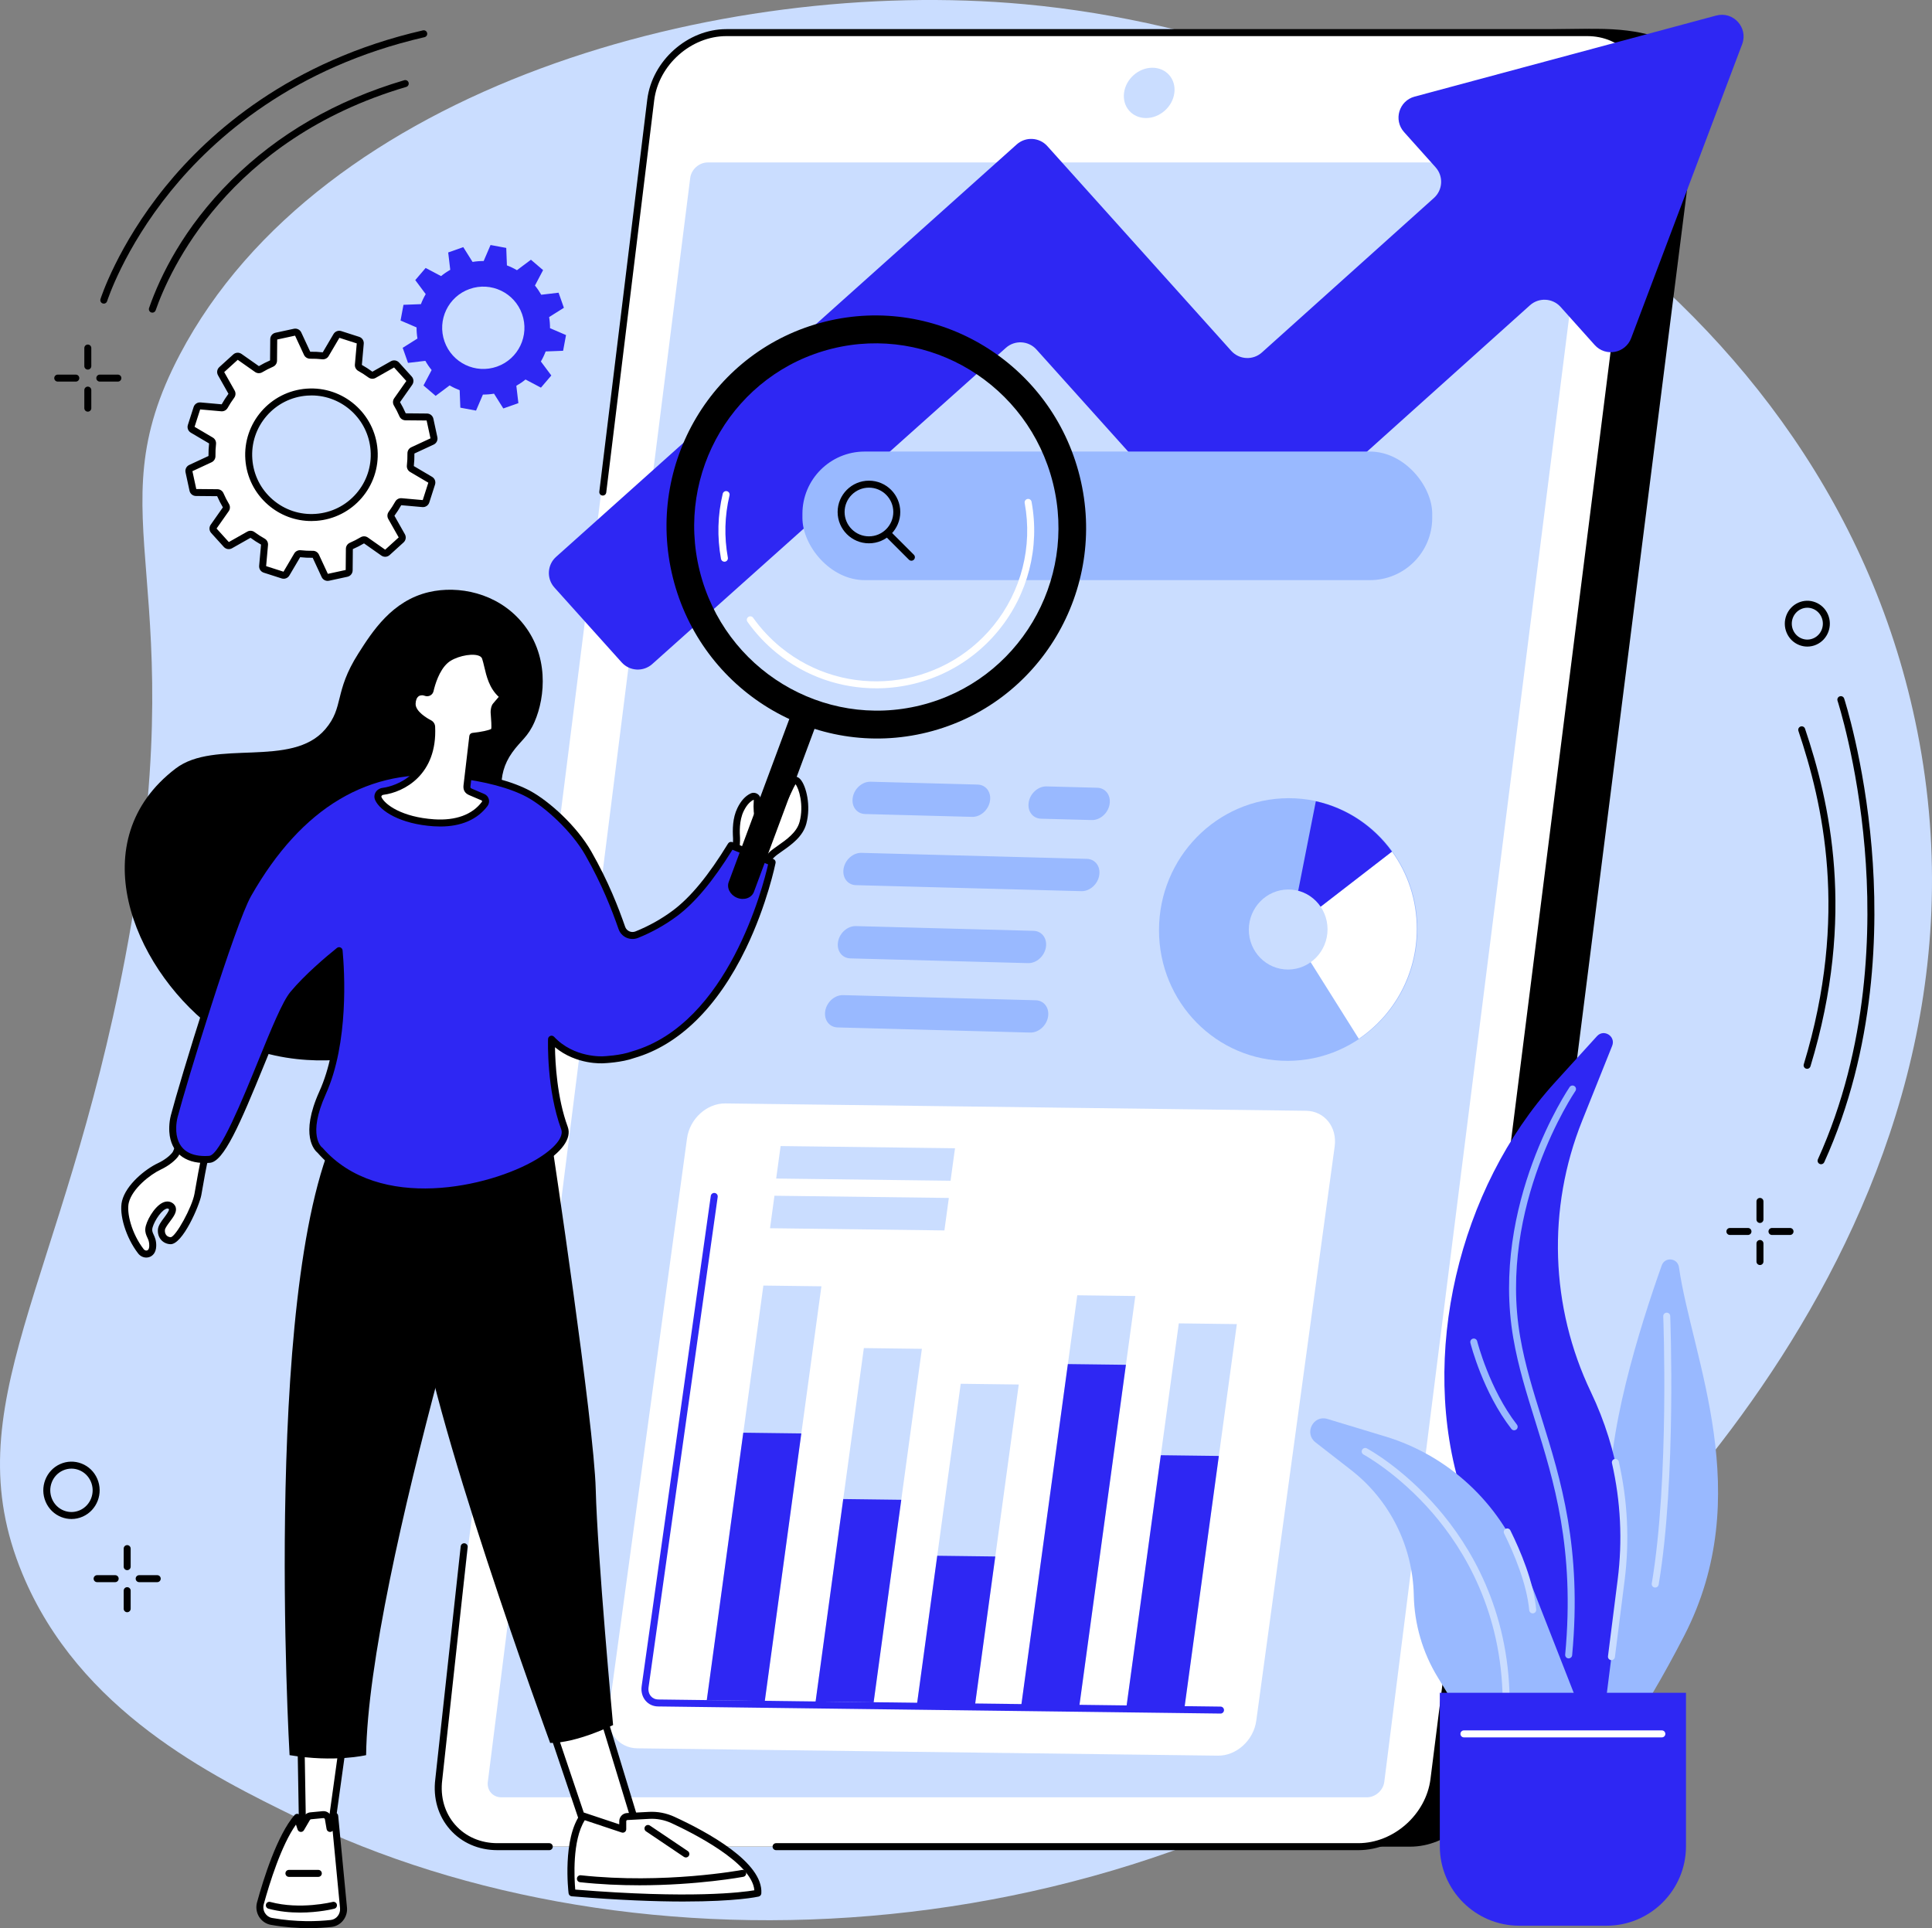
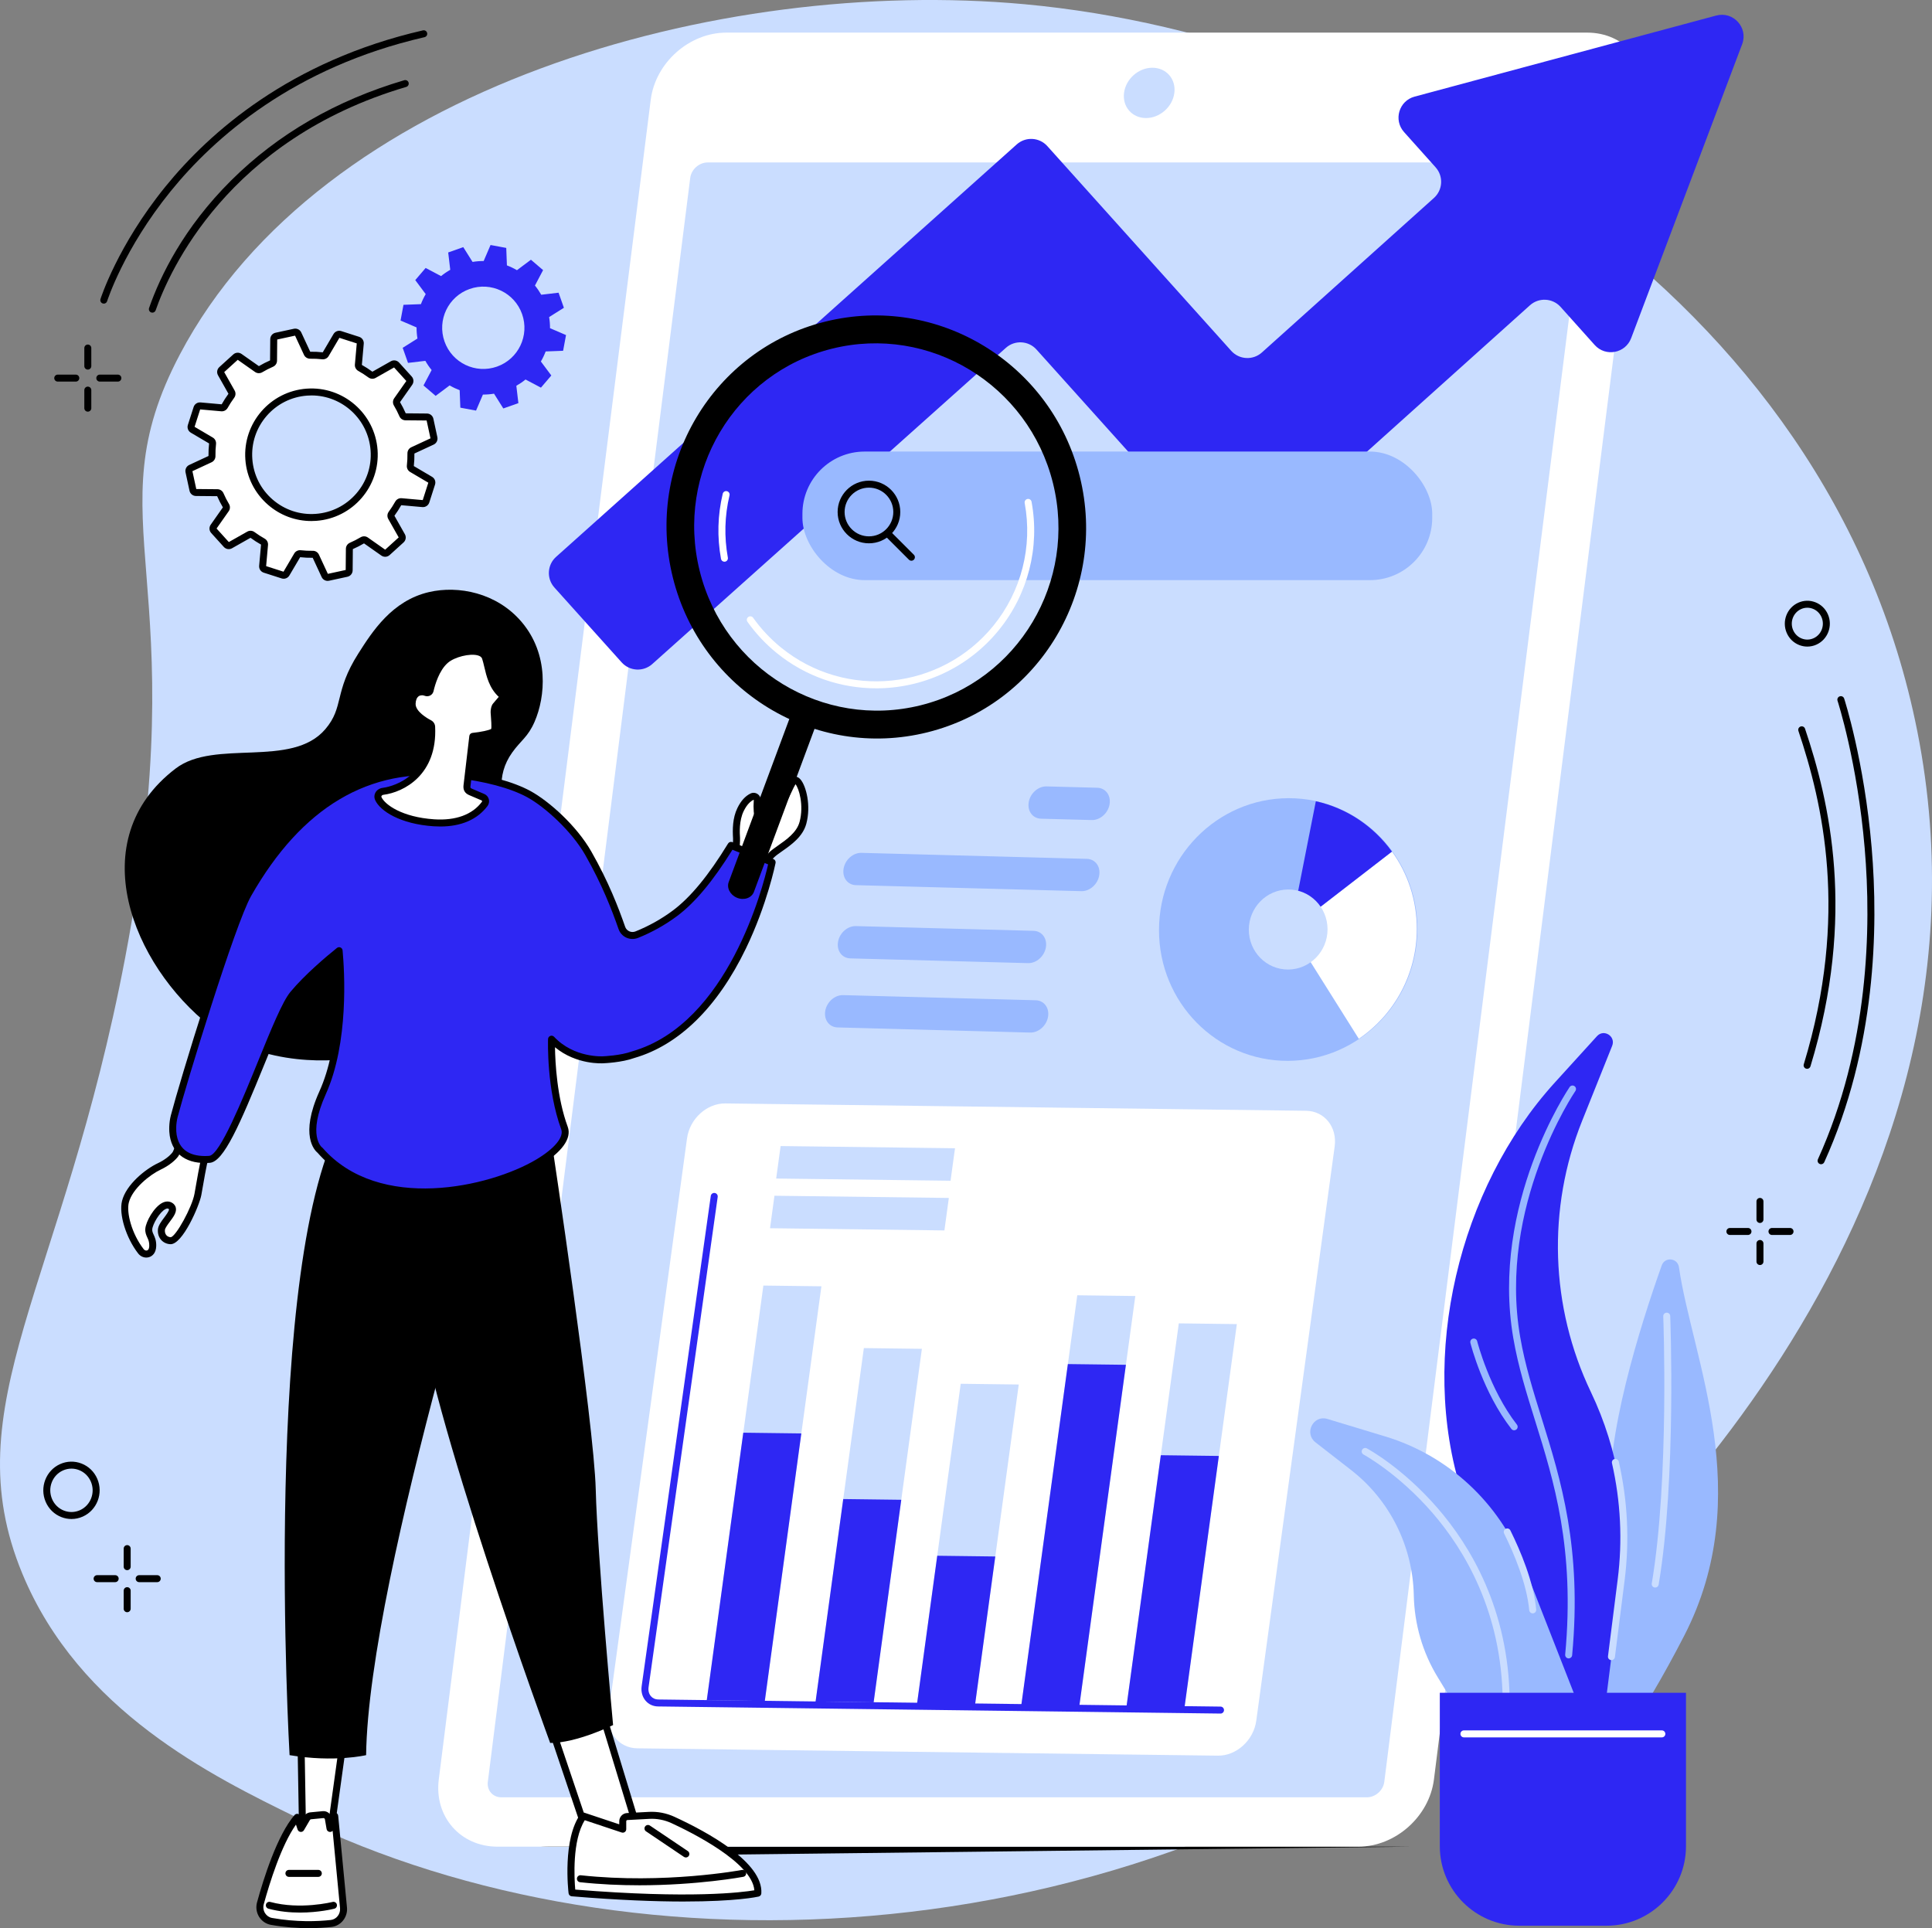
<svg xmlns="http://www.w3.org/2000/svg" id="Camada_2" viewBox="0 0 1831.21 1827.7">
  <rect x="0" y="0" width="1831.21" height="1827.7" fill="#808080" stroke="none" />
  <defs>
    <style>      .cls-1 {        fill: #2e27f3;      }      .cls-2 {        fill: #99b9ff;      }      .cls-3 {        fill: #fff;      }      .cls-4 {        fill: #caddff;      }    </style>
  </defs>
  <g id="Illustration">
    <g id="Mobile_SEO">
      <path class="cls-4" d="M1817.23,692.92C1734.84,277.21,1320.23,36.05,971.06,4,681.79-22.55,304,82.39,170.48,336c-83.97,159.48,16.9,210.12-51.78,571.47-59.45,312.76-163.51,424.73-97.55,584.14,53.92,130.32,179.94,191.96,260.49,231.36,317.49,155.29,799.82,137.07,1147.05-146.21,81.26-66.29,481.76-413.58,388.55-883.83Z" />
      <g>
        <g>
-           <path d="M1336.53,1750.45h-815.92c-35.16,0-60.07-28.41-55.63-63.46L665.89,99.84c4.44-35.05,36.54-63.46,71.7-63.46l774.97-9.05c88.96,0,101.02,37.47,96.59,72.51l-200.91,1587.15c-4.44,35.05-36.54,63.46-71.7,63.46Z" />
+           <path d="M1336.53,1750.45h-815.92c-35.16,0-60.07-28.41-55.63-63.46L665.89,99.84c4.44-35.05,36.54-63.46,71.7-63.46c88.96,0,101.02,37.47,96.59,72.51l-200.91,1587.15c-4.44,35.05-36.54,63.46-71.7,63.46Z" />
          <path class="cls-3" d="M1287.44,1750.45H471.51c-35.16,0-60.07-28.5-55.63-63.66L616.79,94.58c4.44-35.16,36.54-63.66,71.7-63.66h815.92c35.16,0,60.07,28.5,55.63,63.66l-200.91,1592.21c-4.44,35.16-36.54,63.66-71.7,63.66Z" />
          <path class="cls-4" d="M462.38,1688.98L654.21,168.69c1.02-8.12,8.43-14.7,16.55-14.7h820.31c8.12,0,13.87,6.58,12.84,14.7l-191.83,1520.29c-1.02,8.12-8.43,14.7-16.55,14.7H475.22c-8.12,0-13.87-6.58-12.84-14.7Z" />
          <path class="cls-4" d="M1086.23,111.9c-13.17,0-22.5-10.68-20.84-23.85,1.66-13.17,13.69-23.85,26.86-23.85s22.5,10.68,20.84,23.85c-1.66,13.17-13.69,23.85-26.86,23.85Z" />
-           <path d="M520.61,1753.76h-49.1c-17.87,0-33.85-6.96-44.99-19.59-11.26-12.77-16.2-29.74-13.92-47.8l24.06-220.57c.2-1.82,1.85-3.13,3.65-2.93,1.82.2,3.13,1.83,2.93,3.65l-24.07,220.62c-2.04,16.2,2.33,31.33,12.32,42.65,9.86,11.19,24.08,17.35,40.03,17.35h49.1c1.83,0,3.31,1.48,3.31,3.31s-1.48,3.31-3.31,3.31Z" />
-           <path d="M1287.44,1753.76h-551.85c-1.83,0-3.31-1.48-3.31-3.31s1.48-3.31,3.31-3.31h551.85c33.49,0,64.18-27.26,68.41-60.77L1556.76,94.17c2.04-16.14-2.34-31.27-12.32-42.59-9.86-11.19-24.08-17.35-40.03-17.35h-815.92c-33.49,0-64.18,27.26-68.41,60.77l-45.46,371.83c-.22,1.81-1.87,3.12-3.69,2.88-1.81-.22-3.1-1.87-2.88-3.69l45.47-371.84c4.63-36.71,38.27-66.57,74.98-66.57h815.92c17.87,0,33.85,6.96,44.99,19.59,11.26,12.77,16.2,29.74,13.92,47.8l-200.91,1592.2c-4.63,36.7-38.27,66.56-74.98,66.56Z" />
        </g>
        <g>
          <path class="cls-3" d="M1154.41,1664.18l-550.36-6.96c-17.53-.22-29.7-15.38-27.18-33.85l74.32-544.38c2.52-18.47,18.78-33.27,36.31-33.05l550.36,6.96c17.53.22,29.7,15.38,27.18,33.85l-74.32,544.38c-2.52,18.47-18.78,33.27-36.31,33.05Z" />
          <g>
            <polygon class="cls-4" points="724.91 1612.33 669.9 1611.64 723.55 1218.58 778.56 1219.28 724.91 1612.33" />
            <polygon class="cls-1" points="724.91 1612.33 669.9 1611.64 704.51 1358.05 759.52 1358.75 724.91 1612.33" />
            <polygon class="cls-4" points="828.05 1613.64 773.04 1612.94 818.78 1277.85 873.79 1278.55 828.05 1613.64" />
            <polygon class="cls-1" points="828.05 1613.64 773.04 1612.94 799.25 1420.94 854.26 1421.64 828.05 1613.64" />
            <polygon class="cls-4" points="924.07 1616.67 869.06 1615.97 910.6 1311.67 965.61 1312.37 924.07 1616.67" />
            <polygon class="cls-1" points="924.07 1616.67 869.06 1615.97 888.35 1474.69 943.36 1475.38 924.07 1616.67" />
            <polygon class="cls-4" points="1022.42 1621.54 967.41 1620.84 1021.07 1227.79 1076.08 1228.49 1022.42 1621.54" />
            <polygon class="cls-1" points="1022.42 1621.54 967.41 1620.84 1012.16 1293 1067.17 1293.69 1022.42 1621.54" />
            <polygon class="cls-4" points="1122.37 1620.99 1067.36 1620.29 1117.31 1254.41 1172.32 1255.11 1122.37 1620.99" />
            <polygon class="cls-1" points="1122.37 1620.99 1067.36 1620.29 1100.25 1379.39 1155.26 1380.09 1122.37 1620.99" />
          </g>
          <path class="cls-1" d="M1156.82,1624.28h-.04l-533.09-6.74c-4.65-.06-8.82-1.98-11.76-5.4-3.11-3.62-4.48-8.64-3.76-13.75l65.53-464.77c.25-1.81,1.93-3.06,3.74-2.81,1.81.26,3.07,1.93,2.82,3.74l-65.53,464.77c-.46,3.28.33,6.3,2.23,8.52,1.68,1.96,4.11,3.06,6.82,3.1l533.09,6.74c1.83.02,3.29,1.52,3.27,3.35-.02,1.81-1.5,3.27-3.31,3.27Z" />
          <g>
            <polygon class="cls-4" points="900.97 1119.22 735.68 1117.13 739.89 1086.34 905.18 1088.43 900.97 1119.22" />
            <polygon class="cls-4" points="895.14 1166.32 729.85 1164.23 734.05 1133.44 899.34 1135.53 895.14 1166.32" />
          </g>
        </g>
        <path class="cls-1" d="M1626.69,14.73l-285.9,76.86c-14.8,3.98-20.21,22.17-9.99,33.59l29.92,33.43c7.57,8.45,6.86,21.44-1.58,29.02l-163.09,146.49c-8.45,7.59-21.46,6.89-29.05-1.56l-174.32-194.07c-7.59-8.45-20.6-9.15-29.05-1.55l-436.58,390.93c-8.45,7.59-9.14,20.6-1.55,29.05l63.72,70.94c7.59,8.45,20.6,9.15,29.05,1.56l335.09-299.66c8.45-7.59,21.46-6.89,29.05,1.56l174.26,194c7.59,8.45,20.6,9.15,29.05,1.56l264.41-237.5c8.46-7.6,21.49-6.89,29.07,1.58l32.28,36.05c10.3,11.5,29.12,7.99,34.57-6.45l105.22-278.68c5.92-15.68-8.4-31.48-24.58-27.13Z" />
        <g>
-           <path class="cls-2" d="M921.39,774.31l-101.46-2.7c-7.89-.21-13.11-7.22-11.66-15.66v-.06c1.46-8.44,9.02-15.11,16.91-14.9l101.46,2.7c7.89.21,13.11,7.22,11.66,15.66v.06c-1.46,8.44-9.02,15.11-16.91,14.9Z" />
          <path class="cls-2" d="M1034.78,777.33l-48.06-1.28c-7.89-.21-13.11-7.22-11.66-15.66v-.06c1.46-8.44,9.02-15.11,16.91-14.9l48.06,1.28c7.89.21,13.11,7.22,11.66,15.66v.06c-1.46,8.44-9.02,15.11-16.91,14.9Z" />
          <path class="cls-2" d="M1024.96,844.73l-213.71-5.69c-7.89-.21-13.11-7.22-11.66-15.66v-.06c1.46-8.44,9.02-15.11,16.91-14.9l213.71,5.69c7.89.21,13.11,7.22,11.66,15.66v.06c-1.46,8.44-9.02,15.11-16.91,14.9Z" />
          <path class="cls-2" d="M974.41,912.95l-168.43-4.49c-7.89-.21-13.11-7.22-11.66-15.66v-.06c1.46-8.44,9.02-15.11,16.91-14.9l168.43,4.49c7.89.21,13.11,7.22,11.66,15.66v.06c-1.46,8.44-9.02,15.11-16.91,14.9Z" />
          <path class="cls-2" d="M976.45,978.76l-182.58-4.86c-7.89-.21-13.11-7.22-11.66-15.66v-.06c1.46-8.44,9.02-15.11,16.91-14.9l182.58,4.86c7.89.21,13.11,7.22,11.66,15.66v.06c-1.46,8.44-9.02,15.11-16.91,14.9Z" />
        </g>
        <g>
          <path class="cls-2" d="M1343.42,880.58c-.05,68.75-54.92,124.71-122.54,124.99-67.62.28-122.4-55.23-122.34-123.98.05-68.75,54.91-124.71,122.54-124.99,67.62-.28,122.4,55.23,122.34,123.98Z" />
          <path class="cls-3" d="M1223.13,881.56l64.78,103.08c33.09-22.42,54.93-60.69,54.97-104.06.02-27.49-8.73-52.85-23.55-73.39l-96.2,74.37Z" />
          <path class="cls-1" d="M1247.2,759.48l-24.06,122.08,96.2-74.34c-17.23-23.88-42.68-41.21-72.14-47.74Z" />
          <path class="cls-4" d="M1258.29,880.93c-.02,20.95-16.73,38-37.34,38.09-20.61.08-37.3-16.83-37.28-37.78.02-20.95,16.73-38,37.34-38.09,20.61-.09,37.3,16.83,37.28,37.78Z" />
        </g>
        <g>
          <rect class="cls-2" x="760.56" y="428.03" width="596.95" height="121.87" rx="59.01" ry="59.01" />
          <g>
            <path d="M823.62,515.01c-16.37,0-29.69-13.32-29.69-29.69s13.32-29.69,29.69-29.69,29.69,13.32,29.69,29.69-13.32,29.69-29.69,29.69ZM823.62,462.24c-12.72,0-23.08,10.35-23.08,23.08s10.35,23.08,23.08,23.08,23.08-10.35,23.08-23.08-10.35-23.08-23.08-23.08Z" />
            <path d="M863.85,531.5c-.85,0-1.69-.32-2.34-.97l-20.98-20.98c-1.29-1.29-1.29-3.39,0-4.68,1.29-1.29,3.39-1.29,4.68,0l20.98,20.98c1.29,1.29,1.29,3.39,0,4.68-.65.65-1.49.97-2.34.97Z" />
          </g>
        </g>
      </g>
      <g>
        <g>
          <path class="cls-3" d="M407.56,397.64c-.3-1.37-1.51-2.36-2.91-2.37l-20.32-.18c-1.19-.01-2.24-.73-2.71-1.82-1.59-3.66-3.39-7.19-5.4-10.56-.6-1.02-.57-2.28.11-3.25l11.67-16.62c.81-1.15.71-2.7-.23-3.74l-11.95-13.19c-.94-1.04-2.48-1.29-3.7-.6l-17.7,10.01c-1.03.58-2.3.49-3.25-.21-3.18-2.34-6.5-4.49-9.95-6.42-1.03-.58-1.64-1.69-1.53-2.87l1.81-20.27c.12-1.4-.74-2.7-2.07-3.13l-16.94-5.44c-1.34-.43-2.79.12-3.51,1.34l-10.31,17.5c-.6,1.02-1.74,1.57-2.92,1.44-3.9-.43-7.85-.62-11.84-.56-1.19.02-2.27-.64-2.77-1.72l-8.56-18.45c-.59-1.27-1.99-1.97-3.36-1.67l-17.39,3.76c-1.37.3-2.36,1.5-2.37,2.91l-.18,20.34c-.01,1.18-.73,2.24-1.81,2.71-3.66,1.59-7.18,3.39-10.55,5.4-1.02.61-2.28.57-3.25-.11l-16.61-11.68c-1.15-.81-2.71-.71-3.75.23l-13.18,11.96c-1.04.94-1.29,2.48-.6,3.7l10.01,17.72c.58,1.03.49,2.29-.21,3.25-2.34,3.18-4.49,6.51-6.42,9.96-.58,1.03-1.69,1.64-2.87,1.54l-20.25-1.8c-1.4-.12-2.7.74-3.13,2.07l-5.44,16.95c-.43,1.34.12,2.79,1.33,3.5l17.49,10.31c1.02.6,1.57,1.74,1.44,2.91-.44,3.9-.62,7.86-.56,11.85.02,1.19-.64,2.27-1.72,2.77l-18.44,8.57c-1.27.59-1.97,1.99-1.67,3.36l3.76,17.4c.3,1.37,1.51,2.36,2.91,2.37l20.32.18c1.19.01,2.24.73,2.71,1.82,1.59,3.66,3.39,7.19,5.4,10.56.6,1.02.57,2.28-.11,3.25l-11.67,16.62c-.81,1.15-.71,2.7.23,3.74l11.95,13.19c.94,1.04,2.48,1.29,3.7.6l17.7-10.01c1.03-.58,2.3-.49,3.25.21,3.18,2.34,6.5,4.49,9.95,6.42,1.03.58,1.64,1.69,1.53,2.87l-1.81,20.27c-.12,1.4.74,2.7,2.07,3.13l16.94,5.44c1.34.43,2.79-.12,3.51-1.33l10.31-17.5c.6-1.02,1.74-1.57,2.92-1.44,3.9.44,7.85.62,11.84.56,1.19-.02,2.27.64,2.77,1.72l8.56,18.45c.59,1.27,1.99,1.97,3.36,1.67l17.39-3.76c1.37-.3,2.36-1.5,2.37-2.91l.18-20.34c.01-1.19.73-2.24,1.82-2.71,3.66-1.59,7.18-3.39,10.55-5.4,1.02-.61,2.28-.57,3.25.11l16.61,11.67c1.15.81,2.71.71,3.75-.23l13.18-11.96c1.04-.94,1.29-2.48.6-3.7l-10.01-17.72c-.58-1.03-.49-2.29.21-3.25,2.34-3.18,4.49-6.51,6.42-9.96.58-1.03,1.69-1.64,2.87-1.54l20.25,1.8c1.4.12,2.7-.74,3.13-2.07l5.44-16.95c.43-1.34-.12-2.79-1.33-3.5l-17.49-10.31c-1.02-.6-1.57-1.74-1.44-2.91.44-3.9.62-7.86.56-11.85-.02-1.18.64-2.27,1.72-2.77l18.44-8.57c1.27-.59,1.97-1.99,1.67-3.36l-3.76-17.4ZM299.51,490.41c-32.78,2.38-61.28-22.27-63.66-55.05-2.38-32.78,22.27-61.28,55.05-63.66,32.78-2.38,61.28,22.27,63.66,55.05,2.38,32.78-22.27,61.28-55.05,63.66Z" />
          <path d="M310.55,550.62c-2.42,0-4.65-1.39-5.7-3.66l-8.47-18.24c-3.99.06-7.99-.13-11.88-.56l-10.2,17.31c-1.51,2.56-4.54,3.72-7.37,2.81l-16.94-5.44c-2.83-.91-4.62-3.61-4.36-6.57l1.79-20.05c-3.44-1.93-6.79-4.1-9.98-6.44l-17.51,9.91c-2.59,1.47-5.79.95-7.79-1.26l-11.95-13.19c-1.99-2.2-2.19-5.43-.49-7.87l11.55-16.44c-2-3.38-3.82-6.94-5.42-10.6l-20.1-.18c-2.97-.03-5.49-2.07-6.11-4.98l-3.76-17.4c-.62-2.91.82-5.81,3.51-7.06l18.24-8.48c-.05-4,.13-8,.56-11.89l-17.3-10.2c-2.56-1.51-3.71-4.54-2.8-7.37l5.44-16.95c.91-2.83,3.62-4.62,6.57-4.36l20.03,1.79c1.93-3.44,4.1-6.8,6.43-9.99l-9.9-17.53c-1.46-2.59-.94-5.78,1.26-7.78l13.18-11.96c2.2-2,5.44-2.2,7.87-.49l16.43,11.55c3.37-2,6.93-3.82,10.59-5.42l.18-20.12c.03-2.97,2.07-5.49,4.98-6.11l17.38-3.76c2.91-.62,5.81.82,7.06,3.52l8.47,18.24c3.99-.05,7.98.13,11.88.56l10.19-17.31c1.51-2.56,4.54-3.71,7.37-2.81l16.94,5.44c2.83.91,4.62,3.61,4.36,6.57l-1.79,20.05c3.44,1.94,6.8,4.1,9.98,6.44l17.51-9.91c2.59-1.46,5.79-.95,7.79,1.26l11.95,13.19c1.99,2.2,2.2,5.44.49,7.87l-11.55,16.44c2,3.38,3.82,6.94,5.42,10.6l20.1.18c2.97.03,5.49,2.07,6.11,4.98h0s3.76,17.41,3.76,17.41c.62,2.9-.82,5.8-3.51,7.06l-18.24,8.47c.05,4-.13,8-.56,11.89l17.3,10.2c2.56,1.51,3.71,4.54,2.8,7.37l-5.44,16.95c-.91,2.83-3.62,4.62-6.57,4.36l-20.03-1.78c-1.94,3.45-4.1,6.81-6.44,9.99l9.9,17.52c1.46,2.59.94,5.79-1.25,7.78l-13.18,11.96c-2.2,2-5.44,2.2-7.87.49l-16.43-11.55c-3.37,2-6.93,3.82-10.59,5.42l-.18,20.12c-.03,2.97-2.07,5.48-4.98,6.11l-17.39,3.76c-.45.1-.91.15-1.36.15ZM296.56,522.09c2.46,0,4.7,1.42,5.73,3.64l8.46,18.22,16.91-3.66.18-20.1c.02-2.48,1.52-4.72,3.8-5.71,3.53-1.53,6.95-3.29,10.18-5.21,2.14-1.27,4.83-1.18,6.85.24l16.41,11.53,12.82-11.63-9.89-17.5c-1.21-2.15-1.04-4.83.43-6.83,2.25-3.06,4.34-6.3,6.19-9.61,1.21-2.17,3.57-3.44,6.05-3.22l20.01,1.78,5.29-16.49-17.28-10.19c-2.12-1.25-3.32-3.66-3.05-6.13.42-3.74.6-7.58.54-11.44-.04-2.5,1.39-4.78,3.63-5.82l18.21-8.46-3.66-16.92-20.08-.18c-2.48-.02-4.72-1.52-5.71-3.81-1.53-3.53-3.28-6.95-5.21-10.19-1.27-2.14-1.18-4.82.24-6.84l11.53-16.42-11.62-12.82-17.48,9.89c-2.15,1.22-4.84,1.05-6.84-.43-3.06-2.25-6.29-4.34-9.61-6.19-2.17-1.22-3.43-3.59-3.21-6.05l1.78-20.03-16.47-5.29-10.18,17.29c-1.25,2.13-3.66,3.32-6.13,3.05-3.74-.42-7.59-.6-11.42-.54-2.5,0-4.78-1.39-5.83-3.63l-8.46-18.23-16.91,3.66-.18,20.1c-.02,2.48-1.52,4.72-3.8,5.71-3.53,1.53-6.95,3.29-10.18,5.21-2.14,1.27-4.83,1.18-6.85-.24l-16.41-11.53-12.82,11.63,9.89,17.5c1.21,2.15,1.05,4.83-.43,6.83-2.26,3.07-4.34,6.3-6.2,9.61-1.22,2.17-3.58,3.43-6.05,3.22l-20.01-1.78-5.29,16.49,17.28,10.19c2.12,1.25,3.32,3.66,3.05,6.13-.42,3.74-.6,7.59-.54,11.44.04,2.5-1.39,4.78-3.63,5.83l-18.21,8.46,3.66,16.92,20.08.18c2.48.02,4.72,1.52,5.71,3.81,1.53,3.53,3.28,6.96,5.21,10.19,1.27,2.14,1.18,4.82-.24,6.84l-11.53,16.42,11.62,12.83,17.49-9.89c2.15-1.22,4.84-1.05,6.84.43,3.06,2.26,6.3,4.34,9.6,6.19,2.17,1.22,3.43,3.59,3.21,6.05l-1.78,20.03,16.47,5.29,10.18-17.29c1.25-2.13,3.65-3.32,6.14-3.05,3.73.42,7.57.6,11.42.54h.1ZM404.32,398.34h0s0,0,0,0ZM295.11,493.88c-15.07,0-29.48-5.35-40.99-15.31-12.69-10.98-20.35-26.24-21.56-42.97-2.5-34.55,23.56-64.69,58.11-67.2,34.54-2.5,64.69,23.56,67.2,58.11,2.5,34.55-23.56,64.69-58.11,67.2h0c-1.55.11-3.1.17-4.64.17ZM295.25,374.85c-1.36,0-2.73.05-4.1.15-14.97,1.09-28.63,7.94-38.45,19.29-9.82,11.35-14.63,25.85-13.54,40.83,1.09,14.97,7.94,28.63,19.29,38.44,11.35,9.82,25.84,14.63,40.82,13.54h0c14.97-1.09,28.63-7.94,38.44-19.29,9.82-11.35,14.63-25.85,13.54-40.83-2.14-29.53-26.86-52.14-56.01-52.14Z" />
        </g>
        <path class="cls-1" d="M534.48,291.74l-5.05-14.29-16.43,1.94c-1.76-3.1-3.75-6.02-5.96-8.72l7.71-14.62-11.51-9.85-13.26,9.91c-3.04-1.78-6.22-3.3-9.51-4.55l-.63-16.55-14.89-2.77-6.52,15.19c-3.49-.02-7,.26-10.52.84l-8.81-14.01-14.28,5.05,1.94,16.44c-3.1,1.76-6.01,3.75-8.71,5.96l-14.61-7.72-9.84,11.52,9.9,13.27c-1.77,3.04-3.29,6.22-4.54,9.52l-16.53.63-2.77,14.9,15.18,6.53c-.02,3.49.26,7.01.84,10.53l-14,8.81,5.05,14.29,16.43-1.94c1.76,3.1,3.75,6.02,5.96,8.72l-7.71,14.62,11.51,9.85,13.26-9.91c3.04,1.78,6.22,3.3,9.51,4.55l.63,16.55,14.89,2.77,6.52-15.19c3.49.02,7-.26,10.52-.84l8.81,14.01,14.28-5.05-1.94-16.44c3.1-1.76,6.01-3.75,8.71-5.96l14.61,7.72,9.84-11.52-9.9-13.27c1.78-3.04,3.29-6.22,4.54-9.52l16.53-.63,2.77-14.9-15.18-6.53c.02-3.49-.26-7.01-.84-10.53l14-8.81ZM471.08,347.5c-20.3,7.18-42.58-3.47-49.75-23.79-7.17-20.32,3.47-42.61,23.77-49.78,20.3-7.18,42.58,3.47,49.75,23.79,7.17,20.32-3.47,42.61-23.77,49.78Z" />
      </g>
      <g>
        <g>
          <path d="M83.23,350.34c-1.83,0-3.31-1.48-3.31-3.31v-17.12c0-1.83,1.48-3.31,3.31-3.31s3.31,1.48,3.31,3.31v17.12c0,1.83-1.48,3.31-3.31,3.31Z" />
          <path d="M83.23,390.21c-1.83,0-3.31-1.48-3.31-3.31v-17.11c0-1.83,1.48-3.31,3.31-3.31s3.31,1.48,3.31,3.31v17.11c0,1.83-1.48,3.31-3.31,3.31Z" />
          <path d="M71.85,361.72h-17.12c-1.83,0-3.31-1.48-3.31-3.31s1.48-3.31,3.31-3.31h17.12c1.83,0,3.31,1.48,3.31,3.31s-1.48,3.31-3.31,3.31Z" />
          <path d="M111.72,361.72h-17.12c-1.83,0-3.31-1.48-3.31-3.31s1.48-3.31,3.31-3.31h17.12c1.83,0,3.31,1.48,3.31,3.31s-1.48,3.31-3.31,3.31Z" />
        </g>
        <g>
          <path d="M120.54,1488.35c-1.83,0-3.31-1.48-3.31-3.31v-17.12c0-1.83,1.48-3.31,3.31-3.31s3.31,1.48,3.31,3.31v17.12c0,1.83-1.48,3.31-3.31,3.31Z" />
          <path d="M120.54,1528.22c-1.83,0-3.31-1.48-3.31-3.31v-17.12c0-1.83,1.48-3.31,3.31-3.31s3.31,1.48,3.31,3.31v17.12c0,1.83-1.48,3.31-3.31,3.31Z" />
          <path d="M109.16,1499.72h-17.12c-1.83,0-3.31-1.48-3.31-3.31s1.48-3.31,3.31-3.31h17.12c1.83,0,3.31,1.48,3.31,3.31s-1.48,3.31-3.31,3.31Z" />
          <path d="M149.03,1499.72h-17.12c-1.83,0-3.31-1.48-3.31-3.31s1.48-3.31,3.31-3.31h17.12c1.83,0,3.31,1.48,3.31,3.31s-1.48,3.31-3.31,3.31Z" />
        </g>
        <g>
          <path d="M1668.15,1159.25c-1.83,0-3.31-1.48-3.31-3.31v-17.12c0-1.83,1.48-3.31,3.31-3.31s3.31,1.48,3.31,3.31v17.12c0,1.83-1.48,3.31-3.31,3.31Z" />
          <path d="M1668.15,1199.12c-1.83,0-3.31-1.48-3.31-3.31v-17.11c0-1.83,1.48-3.31,3.31-3.31s3.31,1.48,3.31,3.31v17.11c0,1.83-1.48,3.31-3.31,3.31Z" />
          <path d="M1656.78,1170.62h-17.12c-1.83,0-3.31-1.48-3.31-3.31s1.48-3.31,3.31-3.31h17.12c1.83,0,3.31,1.48,3.31,3.31s-1.48,3.31-3.31,3.31Z" />
          <path d="M1696.65,1170.62h-17.11c-1.83,0-3.31-1.48-3.31-3.31s1.48-3.31,3.31-3.31h17.11c1.83,0,3.31,1.48,3.31,3.31s-1.48,3.31-3.31,3.31Z" />
        </g>
        <path d="M67.74,1439.86c-3.22,0-6.44-.6-9.53-1.8-6.73-2.62-12.03-7.75-14.92-14.46-5.91-13.7.22-29.75,13.67-35.79h0c6.48-2.91,13.69-3.1,20.31-.53,6.73,2.61,12.03,7.75,14.93,14.46,5.91,13.7-.22,29.75-13.67,35.79-3.45,1.55-7.11,2.33-10.77,2.33ZM67.72,1392.11c-2.74,0-5.48.58-8.06,1.74h0c-10.17,4.57-14.79,16.74-10.3,27.13,2.19,5.07,6.18,8.95,11.24,10.92,4.95,1.92,10.35,1.78,15.2-.39,10.17-4.57,14.79-16.74,10.3-27.13-2.19-5.07-6.18-8.95-11.24-10.92-2.31-.9-4.73-1.35-7.13-1.35ZM58.31,1390.83h.02-.02Z" />
        <path d="M1713.05,612.9c-2.57,0-5.15-.48-7.63-1.44-5.38-2.09-9.62-6.2-11.93-11.56-4.72-10.94.18-23.77,10.93-28.59h0c5.18-2.33,10.95-2.48,16.24-.42,5.38,2.09,9.62,6.2,11.93,11.56,4.72,10.94-.18,23.77-10.93,28.59-2.76,1.24-5.69,1.86-8.62,1.86ZM1707.13,577.34c-7.46,3.35-10.86,12.3-7.56,19.93,1.61,3.72,4.54,6.57,8.25,8.01,3.62,1.41,7.58,1.31,11.13-.29,7.46-3.35,10.86-12.29,7.56-19.93-1.61-3.72-4.54-6.57-8.25-8.01-3.62-1.41-7.58-1.31-11.13.29h0Z" />
        <path d="M144.42,296.37c-.36,0-.73-.06-1.09-.19-1.73-.6-2.64-2.49-2.04-4.21,10.6-30.39,32.68-76.04,77.74-120.87,44.23-44.01,99.45-75.99,164.14-95.06,1.75-.51,3.59.49,4.11,2.24.52,1.75-.49,3.59-2.24,4.11-169.28,49.91-224.59,174.7-237.51,211.76-.48,1.37-1.76,2.22-3.13,2.22Z" />
        <path d="M98.39,287.81c-.33,0-.66-.05-.98-.15-1.75-.54-2.72-2.4-2.18-4.14.16-.5,16.03-50.48,61.46-106.5,41.9-51.66,118.27-119.3,244.2-148.23,1.78-.41,3.56.7,3.97,2.48.41,1.78-.7,3.56-2.48,3.97-124.09,28.5-199.3,95.1-240.54,145.95-44.64,55.04-60.13,103.81-60.29,104.3-.44,1.42-1.75,2.33-3.16,2.33Z" />
        <path d="M1712.84,1013.12c-.32,0-.64-.05-.96-.14-1.75-.53-2.74-2.38-2.2-4.13,43.05-141.52,17.72-248.13-5.08-316.01-.58-1.73.35-3.61,2.08-4.19,1.73-.58,3.61.35,4.19,2.08,23.09,68.74,48.74,176.71,5.14,320.05-.43,1.43-1.75,2.35-3.17,2.35Z" />
        <path d="M1726.08,1103.58c-.46,0-.92-.09-1.36-.3-1.66-.75-2.4-2.71-1.65-4.38,48.29-106.6,50.77-219.13,44.35-294.75-6.96-81.98-25.56-139.35-25.75-139.92-.57-1.74.38-3.61,2.11-4.18,1.73-.57,3.61.37,4.18,2.11.19.58,19.03,58.69,26.06,141.43,6.49,76.41,3.96,190.14-44.92,298.04-.55,1.22-1.76,1.94-3.02,1.94Z" />
      </g>
      <g>
        <g>
          <g>
            <polygon class="cls-3" points="523.81 1641.05 558.22 1743.05 606.28 1740.52 571.95 1627.76 523.81 1641.05" />
            <path d="M558.22,1746.35c-1.41,0-2.68-.9-3.13-2.25l-34.41-102c-.29-.86-.21-1.81.21-2.61.43-.8,1.16-1.4,2.04-1.64l48.14-13.29c1.73-.48,3.52.51,4.05,2.23l34.33,112.75c.3.97.13,2.03-.46,2.86-.59.83-1.52,1.35-2.54,1.41l-48.06,2.53c-.06,0-.12,0-.17,0ZM528.06,1643.31l32.49,96.3,41.33-2.17-32.16-105.63-41.66,11.5Z" />
          </g>
          <g>
            <g>
              <path class="cls-3" d="M542.2,1794.21s-5.97-49.96,10.75-72.77l37.31,12.44v-7.46c0-2.4,1.83-4.39,4.17-4.51l20.81-1.12c7.77-.42,15.5,1.09,22.6,4.35,24.93,11.47,82.3,41.05,80.48,69.4,0,0-45.17,10.49-176.12-.34Z" />
              <path d="M648.09,1802.45c-26.4,0-61.22-1.23-106.17-4.95-1.57-.13-2.83-1.34-3.01-2.91-.25-2.09-5.93-51.52,11.36-75.12.85-1.16,2.35-1.64,3.72-1.18l32.96,10.99v-2.87c0-4.16,3.21-7.6,7.3-7.82l20.81-1.12c8.24-.44,16.59,1.17,24.16,4.65,31.58,14.54,84.28,43.31,82.4,72.62-.09,1.46-1.13,2.68-2.55,3.01-1.22.28-21.03,4.69-70.97,4.69ZM545.22,1791.13c109.94,8.92,158.61,2.56,169.78.67-2.02-26.39-60.26-55.24-78.54-63.65-6.6-3.04-13.88-4.45-21.04-4.05l-20.81,1.12c-.58.03-1.04.56-1.04,1.21v7.46c0,1.06-.51,2.06-1.37,2.68-.86.62-1.97.79-2.98.45l-34.94-11.65c-12.11,19.2-9.93,55.62-9.05,65.76Z" />
            </g>
            <path d="M605.76,1787.05c-17.66,0-36.62-.8-55.97-2.9-1.82-.2-3.13-1.83-2.93-3.65.2-1.82,1.82-3.13,3.65-2.93,79.29,8.61,152.06-4.91,152.78-5.05,1.8-.34,3.53.84,3.87,2.64.34,1.8-.84,3.53-2.64,3.87-.56.11-43.17,8.03-98.77,8.03Z" />
            <path d="M650.1,1760.69c-.64,0-1.28-.18-1.85-.56l-35.92-24.19c-1.52-1.02-1.92-3.08-.9-4.59,1.02-1.52,3.08-1.92,4.59-.9l35.92,24.19c1.52,1.02,1.92,3.08.9,4.59-.64.95-1.68,1.46-2.75,1.46Z" />
          </g>
          <g>
            <polygon class="cls-3" points="324.81 1653.98 312.81 1740.52 286.83 1740.52 285.38 1655.41 324.81 1653.98" />
            <path d="M312.81,1743.83h-25.98c-1.81,0-3.28-1.45-3.31-3.25l-1.45-85.11c-.03-1.8,1.39-3.3,3.19-3.36l39.44-1.43c.96-.01,1.92.36,2.58,1.09.65.73.96,1.7.82,2.67l-12.01,86.54c-.23,1.64-1.63,2.85-3.28,2.85ZM290.08,1737.21h19.85l11.07-79.78-32.25,1.17,1.34,78.61Z" />
          </g>
          <path d="M523.23,1084.6s39.84,264.23,41.43,327.33c1.58,63.1,16.44,223.25,16.44,223.25,0,0-34.53,17.09-59.64,16.96,0,0-117.6-320.53-126.39-424.19-8.79-103.66,20.6-151.11,20.6-151.11l107.57,7.77Z" />
          <path d="M484.26,1068.15s-135.05,423.42-137.25,595.54c0,0-29.76,7.18-72.54,0,0,0-27.43-472.55,51.64-604.94l158.16,9.4Z" />
          <g>
            <g>
              <path class="cls-3" d="M313.85,1823.25c-12.43,1.37-32.78,2.25-56.49-1.94-7.77-1.37-12.7-9.32-10.56-17.12,5.95-21.72,18.77-62.85,34.9-81.57l3.52,10.57,5.64-9.65c.77-1.32,2.11-2.19,3.61-2.33l11.71-1.12c2.45-.23,4.66,1.5,5.08,3.98l1.56,9.12,4.45-11.75,8.33,86.93c.71,7.43-4.51,14.08-11.74,14.88Z" />
              <path d="M292.62,1827.7c-10.45,0-22.63-.79-35.84-3.13-4.57-.81-8.62-3.55-11.13-7.51-2.57-4.07-3.32-9.08-2.04-13.74,6.23-22.75,19.15-63.78,35.58-82.85.78-.9,1.98-1.32,3.15-1.09,1.17.23,2.12,1.07,2.5,2.2l1.21,3.63,1.95-3.34c1.3-2.23,3.6-3.71,6.15-3.95l11.7-1.12c3.36-.32,6.48,1.55,7.93,4.48l.38-1.01c.54-1.44,2-2.31,3.53-2.11,1.52.2,2.71,1.43,2.85,2.96l8.33,86.93c.88,9.21-5.7,17.5-14.67,18.49h0c-5.82.64-13.14,1.16-21.59,1.16ZM280.51,1729.54c-13.87,19.64-24.92,55.09-30.52,75.52-.79,2.87-.33,5.95,1.25,8.45,1.54,2.43,3.92,4.04,6.7,4.53,23.11,4.09,42.97,3.29,55.55,1.91h0c5.4-.59,9.35-5.65,8.81-11.27l-7.02-73.28c-.69.76-1.7,1.17-2.78,1.08-1.49-.14-2.69-1.26-2.95-2.74l-1.56-9.12c-.13-.78-.8-1.31-1.5-1.25l-11.71,1.12c-.43.04-.83.3-1.06.71l-5.64,9.65c-.66,1.12-1.91,1.76-3.2,1.62-1.29-.13-2.39-1.01-2.8-2.25l-1.56-4.7Z" />
            </g>
            <path d="M284.32,1812.93c-9.26,0-19.62-.92-29.89-3.69-1.76-.48-2.81-2.29-2.33-4.06.48-1.77,2.29-2.81,4.06-2.33,28.42,7.67,58.78.07,59.09-.01,1.77-.45,3.57.61,4.03,2.38.45,1.77-.61,3.57-2.38,4.03-.86.22-14.64,3.68-32.57,3.68Z" />
            <path d="M301.71,1779.09h-27.86c-1.83,0-3.31-1.48-3.31-3.31s1.48-3.31,3.31-3.31h27.86c1.83,0,3.31,1.48,3.31,3.31s-1.48,3.31-3.31,3.31Z" />
          </g>
        </g>
        <path d="M494.25,589.36c-23.54-27.55-59.86-34.57-87.62-28.13-35.12,8.14-53.82,37.53-67,58.25-23.31,36.64-13.28,50.62-31.3,71.73-31.91,37.38-104.7,8.99-141.77,37.21-89.08,67.82-41.32,186.01,33.03,244.52,49.58,39.01,121.08,33.85,140.19,28.76,58-15.46,147.77-58.72,160.17-141.1,8.34-55.39-46.71-102.2-14.4-147.4,8.23-11.51,14.79-14.46,21.13-29.01,10.3-23.62,13.98-63.92-12.43-94.83Z" />
        <g>
          <g>
            <g>
              <path class="cls-3" d="M718.95,820.88c2.49.97,10.92-9.2,12.87-10.98,7.67-6.98,25.17-14.87,29.23-29.92,5.27-19.53-2.49-40.99-7.53-40.53-5.04.46-12.86,37.59-32.57,38.19,0,0-4.4-.69-3.2-19.13.17-2.58-2.54-4.49-4.87-3.38-3.22,1.52-7.37,4.88-10.97,12.26-4.59,9.42-4.2,20.5-3.79,27.15.27,4.4-1.83,17.48,1.47,18.78l19.36,7.58Z" />
              <path d="M719.35,824.27c-.55,0-1.08-.1-1.61-.31l-19.36-7.58c-4.6-1.8-4.18-9.03-3.73-16.68.12-2.02.23-3.92.16-4.97-.52-8.4-.52-19.27,4.12-28.8,3.31-6.79,7.52-11.44,12.53-13.8,2.15-1.01,4.62-.81,6.61.54,2.02,1.37,3.13,3.63,2.97,6.05-.67,10.24.51,14.18,1.12,15.5,10.39-1.47,17.38-16.3,22.07-26.24,3.49-7.41,5.42-11.5,8.98-11.82,1.4-.14,3.51.27,5.68,2.85,5.15,6.12,10.01,24.55,5.35,41.84-3.3,12.22-14.1,19.81-22.78,25.91-2.85,2-5.54,3.89-7.42,5.6-.41.37-1.13,1.16-2.03,2.13-6.13,6.6-9.64,9.8-12.67,9.8ZM701.39,810.45l17.95,7.03c1.94-1.15,6.16-5.7,7.83-7.5,1.07-1.15,1.94-2.07,2.42-2.52,2.19-1.99,5.05-4,8.07-6.13,7.81-5.48,17.52-12.31,20.19-22.21,4.3-15.94-.65-31.99-3.85-35.76-1.03,1.61-2.52,4.78-3.77,7.44-5.57,11.82-13.99,29.69-29.17,30.15h-.31s-.31-.04-.31-.04c-3.37-.53-7.15-4.88-5.99-22.62,0-.11-.14-.18-.16-.18-2.48,1.17-6.12,3.98-9.4,10.72-4.47,9.18-3.77,20.61-3.47,25.49.09,1.44-.03,3.45-.16,5.76-.16,2.82-.5,8.51.13,10.36Z" />
            </g>
            <g>
              <path class="cls-3" d="M194.28,1001.18s-23.63,86.62-27.88,92.76c-2.16,3.13-7.74,8.09-15.27,11.62-10.86,5.09-28.64,19.16-32.25,33.6-2.65,10.62,2.93,31.83,14.69,46.98,1.69,2.18,4.62,3.23,7.18,2.2,2.02-.81,3.89-2.79,4.03-7.32.24-8.24-4.21-10.19-3.76-16.06.56-7.28,12.55-27.05,20.52-21.9,7.25,4.69-7.87,15.5-8.54,22.55-.54,5.62,3.03,10.15,8.58,10.45,8.05.44,23.93-32.33,26-43.88,1.64-9.13,4.11-23.65,5.36-29.27,1.1-4.92,26.65-93.07,26.65-93.07l-25.32-8.67Z" />
              <path d="M138.7,1192.05c-2.9,0-5.81-1.39-7.74-3.88-11.57-14.91-18.43-37.26-15.29-49.82,3.87-15.5,22.24-30.26,34.05-35.79,6.8-3.18,12-7.68,13.95-10.5,2.95-4.45,18.38-58.64,27.41-91.75l.93-3.4,31.64,10.83-.88,3.03c-8.83,30.45-25.74,89.06-26.6,92.87-.94,4.18-2.58,13.51-4.03,21.74l-1.31,7.39c-1.73,9.66-17.76,47.26-29.44,46.6-3.48-.19-6.58-1.67-8.74-4.18-2.26-2.63-3.31-6.14-2.96-9.88.35-3.71,3.19-7.51,5.94-11.18,1.79-2.4,4.79-6.41,4.54-7.85-.03-.15-.37-.38-.44-.42-.31-.2-1.05-.68-2.79.18-5.64,2.79-12.27,14.49-12.63,19.19-.15,1.89.44,3.17,1.32,5.09,1.16,2.52,2.6,5.66,2.45,10.81-.21,6.91-3.91,9.41-6.11,10.29-1.06.42-2.17.63-3.29.63ZM196.54,1005.45c-5.49,20.05-23.34,84.48-27.42,90.37-2.53,3.65-8.64,9.01-16.59,12.73-10.32,4.83-27.13,18.16-30.44,31.4-2.37,9.49,2.73,29.5,14.1,44.15.86,1.1,2.26,1.59,3.34,1.16.46-.18,1.84-.74,1.95-4.34.11-3.6-.84-5.67-1.85-7.86-1.02-2.23-2.18-4.75-1.9-8.36.51-6.64,8.18-20.59,16.3-24.61,3.3-1.63,6.61-1.56,9.32.19,2.34,1.51,3.12,3.45,3.36,4.81.76,4.26-2.4,8.5-5.75,12.98-1.99,2.67-4.47,5.98-4.65,7.85-.18,1.93.31,3.69,1.39,4.94.99,1.15,2.4,1.8,4.08,1.89,4.88-.41,20.3-28.49,22.56-41.16l1.3-7.37c1.46-8.3,3.12-17.71,4.09-22.04,1.01-4.5,21.25-74.45,25.82-90.24l-19-6.51Z" />
            </g>
            <g>
              <path class="cls-1" d="M692.9,801.33c-16.6,27.14-34.19,50.32-53.35,64.53-11.26,8.35-23.37,15.04-36,20.11-5.68,2.28-12.12-.56-14.14-6.34-5.56-15.93-14.83-41.03-31.86-70.87-12.79-22.41-37.92-45.96-56.35-56.01-17.61-9.6-44.14-15.88-69.61-18.63.19-.71.15-1.09-.14-1.13-88.58-11.16-151.61,36.09-196.35,114.73-15.38,27.03-61.76,178.68-69.95,210.28-1.92,7.4-1.62,14.48-1,18.2,3.45,20.91,21.52,23.73,34.41,22.76,20.39-1.53,61.3-135.12,79.28-156.66,13.29-15.92,32.7-32.39,43.56-41.14,1.76,18.89,6.11,86.48-15.64,134.68-19.43,43.05-2.44,54.51-2.44,54.51,72.98,83.33,244.62,14,231.7-21.03-13.83-37.49-12.27-84.28-12.27-84.28,20.29,21.69,49.22,19.53,49.22,19.53,0,0,16.7-.61,28.38-4.89,101.2-29.27,131.51-182.3,131.51-182.3l-38.96-16.06Z" />
              <path d="M402.31,1133.03c-37.39,0-75.06-10.52-101.25-40.26-2.8-2.26-17.18-16.48,1.69-58.3,19.43-43.05,17.7-102.04,15.88-126.77-10.89,9.03-26.9,23.12-38.24,36.72-6.96,8.34-18.04,35.55-29.77,64.35-23.42,57.5-38.59,92.49-51.8,93.48-21.17,1.59-34.99-7.71-37.92-25.52-.75-4.57-.87-12.11,1.06-19.57,8.16-31.5,54.49-183.34,70.27-211.09,49.86-87.64,117.03-126.79,199.64-116.38.88.11,1.84.67,2.4,1.38,27.59,3.2,52.46,10,68.53,18.76,17.57,9.58,43.74,32.91,57.64,57.28,16.39,28.72,25.77,53.25,32.11,71.42.66,1.9,2.04,3.41,3.87,4.24,1.88.85,3.97.89,5.91.12,12.59-5.06,24.45-11.68,35.26-19.7,16.75-12.42,33.92-33.22,52.49-63.6.85-1.39,2.58-1.95,4.09-1.33l38.96,16.06c1.46.6,2.29,2.15,1.98,3.7-.08.39-7.89,39.16-28.07,80.97-26.86,55.67-63.39,91.57-105.66,103.83-12.02,4.38-28.59,5.02-29.29,5.05-1.02.08-25.69,1.68-46.05-15.2.21,14.62,1.89,47.85,12.09,75.49,4.02,10.89-5.65,24.24-26.51,36.65-24.4,14.51-66.67,28.2-109.31,28.2ZM321.41,897.84c.44,0,.87.09,1.29.26,1.12.48,1.89,1.53,2.01,2.74,1.83,19.66,6.08,87.59-15.92,136.35-17.78,39.4-3.75,50.3-3.6,50.4.24.16.45.35.64.56,53.44,61.02,158.2,37.26,202.42,10.97,17.33-10.31,26.41-21.29,23.69-28.67-13.9-37.67-12.54-83.6-12.48-85.53.04-1.34.89-2.52,2.14-2.99,1.25-.47,2.67-.14,3.58.84,18.91,20.22,46.28,18.52,46.56,18.49.28-.01,16.45-.65,27.48-4.7.07-.03.15-.05.22-.07,90.85-26.28,123.97-156.81,128.6-177.12l-33.79-13.93c-18.47,29.81-35.73,50.45-52.72,63.05-11.26,8.35-23.62,15.26-36.74,20.53-3.58,1.44-7.63,1.35-11.11-.23-3.49-1.59-6.12-4.46-7.38-8.08-6.25-17.9-15.48-42.06-31.61-70.32-12.82-22.46-38.06-45.47-55.06-54.75-15.78-8.61-40.71-15.26-68.38-18.25-.95-.1-1.81-.61-2.36-1.4-78.71-9.1-142.93,29.02-190.9,113.34-15.2,26.72-61.76,179.12-69.62,209.47-1.67,6.47-1.58,12.94-.94,16.83,3,18.22,18.46,20.93,30.9,20,10.08-.76,31.79-54.09,46.17-89.38,12.45-30.57,23.2-56.97,30.82-66.1,13.55-16.24,33.4-33.03,44.03-41.6.6-.48,1.33-.73,2.08-.73Z" />
            </g>
          </g>
          <g>
            <g>
              <path d="M698.51,850.98h0c6.55,2.71,13.71.31,16-5.37l63-169.46-23.71-9.82-63,169.46c-2.29,5.67,1.16,12.47,7.71,15.18Z" />
              <path d="M637.76,547.46c26.73,107.51,134.73,173.2,241.23,146.72,106.5-26.48,171.17-135.1,144.44-242.6-26.73-107.51-134.73-173.2-241.23-146.72-106.5,26.48-171.16,135.1-144.44,242.6ZM663.18,541.15c-23.21-93.34,32.94-187.64,125.4-210.63,92.46-22.99,186.23,34.04,209.44,127.38,23.21,93.34-32.94,187.64-125.4,210.63-92.46,22.99-186.23-34.04-209.44-127.38Z" />
            </g>
            <g>
              <path class="cls-3" d="M830.45,652.45c-33.18,0-66.55-10.95-94.24-33.45-10.58-8.6-19.91-18.55-27.73-29.56-1.06-1.49-.71-3.56.78-4.61,1.49-1.06,3.56-.71,4.61.78,7.47,10.53,16.39,20.03,26.51,28.26,61.2,49.74,151.46,40.42,201.21-20.79,26.47-32.57,37.28-74.95,29.64-116.26-.33-1.8.86-3.52,2.65-3.86,1.79-.33,3.52.86,3.86,2.65,7.98,43.22-3.32,87.56-31.02,121.64-29.53,36.34-72.74,55.21-116.27,55.21Z" />
              <path class="cls-3" d="M686.63,532.45c-1.57,0-2.96-1.12-3.25-2.72-3.75-20.62-3.2-41.37,1.64-61.69.42-1.78,2.21-2.87,3.99-2.45,1.78.42,2.88,2.21,2.45,3.99-4.63,19.42-5.15,39.26-1.57,58.97.33,1.8-.86,3.52-2.66,3.85-.2.04-.4.05-.6.05Z" />
            </g>
          </g>
        </g>
        <g>
          <path class="cls-3" d="M403.71,656.47c1.69.65,3.58-.25,3.98-2.02,1.91-8.39,6.37-21.53,14.66-28.67,9.21-7.94,34.09-12.91,37.71-2.58,3.18,9.06,3.89,25.48,15.62,35.53,1.12.96.61,2.89-.41,3.96l-5.33,6.23c-1.14,1.2-1.71,4.71-1.6,6.38.34,5.14,1.47,16.02-.05,17.7-2.97,3.27-20.16,5.02-20.16,5.02l-5.49,46.65c-.23,1.87-.29,4.36,3.11,5.87l12,5.14c2.5,1.07,3.29,4.18,1.66,6.36-5.04,6.73-17.77,19.9-48.14,17.89-31.47-2.09-48.94-14.48-52.72-23-1.4-3.16,1.06-6.38,4.48-6.81,12.4-1.59,48.46-13.17,46.1-61.18-.07-1.34-.85-2.55-2.03-3.17-4.54-2.37-16.89-9.53-16.48-18.91.44-9.93,7.35-12.59,13.09-10.37Z" />
          <path d="M417.29,783.44c-2.04,0-4.12-.07-6.24-.21-31.46-2.09-50.84-14.4-55.52-24.96-1.01-2.28-.89-4.83.33-7.01,1.36-2.41,3.88-4.07,6.76-4.43,4.68-.6,45.69-7.31,43.21-57.74,0-.16-.11-.32-.26-.4-7.02-3.67-18.72-11.4-18.25-21.99.32-7.16,3.46-10.67,6.04-12.36,3.22-2.1,7.29-2.49,11.22-1.08,1.54-6.59,5.99-21.68,15.62-29.98,7.2-6.21,23.76-11.24,34.29-8.43,5.61,1.5,7.83,4.78,8.7,7.26.86,2.44,1.53,5.3,2.24,8.33,1.98,8.45,4.45,18.96,12.42,25.79,1.07.92,1.71,2.24,1.78,3.7.09,1.78-.64,3.67-1.95,5.05l-5.21,6.1c-.41.59-.89,2.81-.81,4.01.05.79.12,1.71.2,2.71.84,11.04.8,15.33-1.1,17.43-2.98,3.28-13.31,5.01-19.64,5.79l-5.18,44.04c-.19,1.54-.11,1.89,1.17,2.46l11.95,5.12c2.11.91,3.67,2.7,4.26,4.92.6,2.24.14,4.6-1.26,6.46-9.56,12.77-24.96,19.42-44.77,19.42ZM399.91,659.05c-1.08,0-2.09.28-2.93.83-1.84,1.21-2.9,3.66-3.05,7.11-.33,7.39,11.17,13.99,14.7,15.83,2.22,1.16,3.68,3.44,3.8,5.94,2.25,45.78-29.73,62.16-48.98,64.63-.79.1-1.51.54-1.83,1.12-.2.36-.22.69-.05,1.07,3.14,7.06,19.46,19.02,49.91,21.04,20.48,1.35,36.14-4.37,45.28-16.57.24-.32.2-.63.16-.79-.05-.18-.17-.41-.48-.55l-12-5.14c-3.93-1.75-5.63-4.88-5.09-9.31l5.49-46.64c.18-1.54,1.41-2.75,2.95-2.91,7.79-.79,15.78-2.5,17.8-3.77.45-2.22-.1-9.46-.35-12.66-.08-1.03-.15-1.97-.2-2.78-.12-1.83.34-6.6,2.5-8.87l5.2-6.09c-8.98-8.19-11.63-19.48-13.77-28.61-.67-2.85-1.3-5.54-2.04-7.65-.5-1.42-1.9-2.45-4.16-3.06-7.59-2.03-21.86,1.52-28.26,7.05-8.37,7.22-12.29,21.21-13.59,26.9-.4,1.75-1.53,3.23-3.11,4.07-1.62.86-3.55.97-5.29.3,0,0,0,0,0,0-.88-.34-1.77-.51-2.61-.51ZM465.51,691.29h0,0ZM404.9,653.39h0,0Z" />
        </g>
      </g>
      <g>
        <g>
          <path class="cls-2" d="M1464.8,1724.61s49.84-15.58,131.49-174.01c68.92-133.73,7.48-262.98-4.92-349.42-1.27-8.83-13.34-10.1-16.32-1.71-20.66,58.08-53.9,163.7-48.53,228.74,7.75,93.72-61.72,296.4-61.72,296.4Z" />
          <path class="cls-1" d="M1518.83,1638l17.75-140.38c7.71-60.94-2.26-122.83-28.71-178.16h0c-38.53-80.62-41.55-173.91-8.33-256.9l28.52-71.24c3.6-9-7.87-16.32-14.38-9.16l-40.05,44.06c-90.85,99.95-129.34,259.37-88.15,388.48l39.71,227.25,93.63-3.94Z" />
          <path class="cls-4" d="M1527.39,1573.66c-.14,0-.28,0-.42-.03-1.81-.23-3.1-1.89-2.87-3.7l9.2-72.74c4.67-36.9,2.84-74-5.42-110.25-.41-1.78.71-3.56,2.49-3.96,1.79-.41,3.56.71,3.96,2.49,8.43,37.01,10.3,74.88,5.53,112.55l-9.2,72.74c-.21,1.67-1.64,2.89-3.28,2.89Z" />
          <path class="cls-2" d="M1524.62,1688.93l-80.6-205.88c-22.93-58.57-71.18-103.31-130.95-121.41l-54.96-16.64c-13.34-4.04-22.3,13.59-11.27,22.17l33.78,26.28c36.6,28.47,58.45,72.14,59.41,118.77h0c.57,27.4,8.37,54.16,22.6,77.5l54.62,89.59,107.37,9.63Z" />
          <path class="cls-2" d="M1486.83,1571.99c-.1,0-.21,0-.31-.01-1.82-.17-3.16-1.78-2.99-3.6,9.37-100.26-10.77-164.83-28.54-221.8-8.24-26.41-16.02-51.35-20.64-78.2-21.85-126.83,52.65-236.88,53.4-237.98,1.04-1.5,3.1-1.89,4.6-.85,1.51,1.04,1.89,3.1.85,4.6-.74,1.08-73.72,108.99-52.33,233.1,4.55,26.42,12.27,51.16,20.44,77.35,17.96,57.56,38.31,122.81,28.82,224.38-.16,1.72-1.6,3-3.29,3Z" />
          <path class="cls-4" d="M1452.75,1529.31c-1.69,0-3.13-1.29-3.29-3-2.36-25.11-14.26-53.41-23.82-72.73-.81-1.64-.14-3.62,1.5-4.43,1.64-.81,3.62-.14,4.43,1.5,9.81,19.82,22.02,48.92,24.48,75.04.17,1.82-1.16,3.43-2.98,3.6-.11.01-.21.02-.31.02Z" />
          <path class="cls-4" d="M1568.86,1504.83c-.18,0-.37-.01-.56-.05-1.8-.3-3.02-2.01-2.71-3.81,16.76-99.11,10.96-251.73,10.89-253.26-.07-1.83,1.35-3.37,3.18-3.44,1.86-.05,3.37,1.35,3.44,3.18.06,1.54,5.89,154.85-10.98,254.63-.27,1.62-1.67,2.76-3.26,2.76Z" />
          <path class="cls-4" d="M1427.59,1615.17c-1.81,0-3.29-1.46-3.31-3.28-.81-84.3-36.57-143.16-66.42-177.69-32.43-37.51-65.12-55.27-65.45-55.45-1.61-.86-2.22-2.87-1.35-4.48.86-1.61,2.87-2.22,4.48-1.36,1.37.73,33.93,18.39,67.15,56.75,30.66,35.39,67.38,95.73,68.21,182.16.02,1.83-1.45,3.32-3.28,3.34h-.03Z" />
          <path class="cls-2" d="M1435.17,1355.77c-.99,0-1.96-.44-2.61-1.28-26.86-34.5-38.4-79.67-38.88-81.58-.44-1.77.63-3.57,2.4-4.02,1.78-.45,3.57.63,4.02,2.4.11.45,11.7,45.75,37.69,79.13,1.12,1.44.86,3.52-.58,4.64-.6.47-1.32.7-2.03.7Z" />
        </g>
        <path class="cls-1" d="M1364.68,1604.57h233.35v145.45c0,41.6-33.77,75.37-75.37,75.37h-82.6c-41.6,0-75.37-33.77-75.37-75.37v-145.45h0Z" />
        <path class="cls-3" d="M1575.15,1646.86h-187.6c-1.83,0-3.31-1.48-3.31-3.31s1.48-3.31,3.31-3.31h187.6c1.83,0,3.31,1.48,3.31,3.31s-1.48,3.31-3.31,3.31Z" />
      </g>
    </g>
  </g>
</svg>